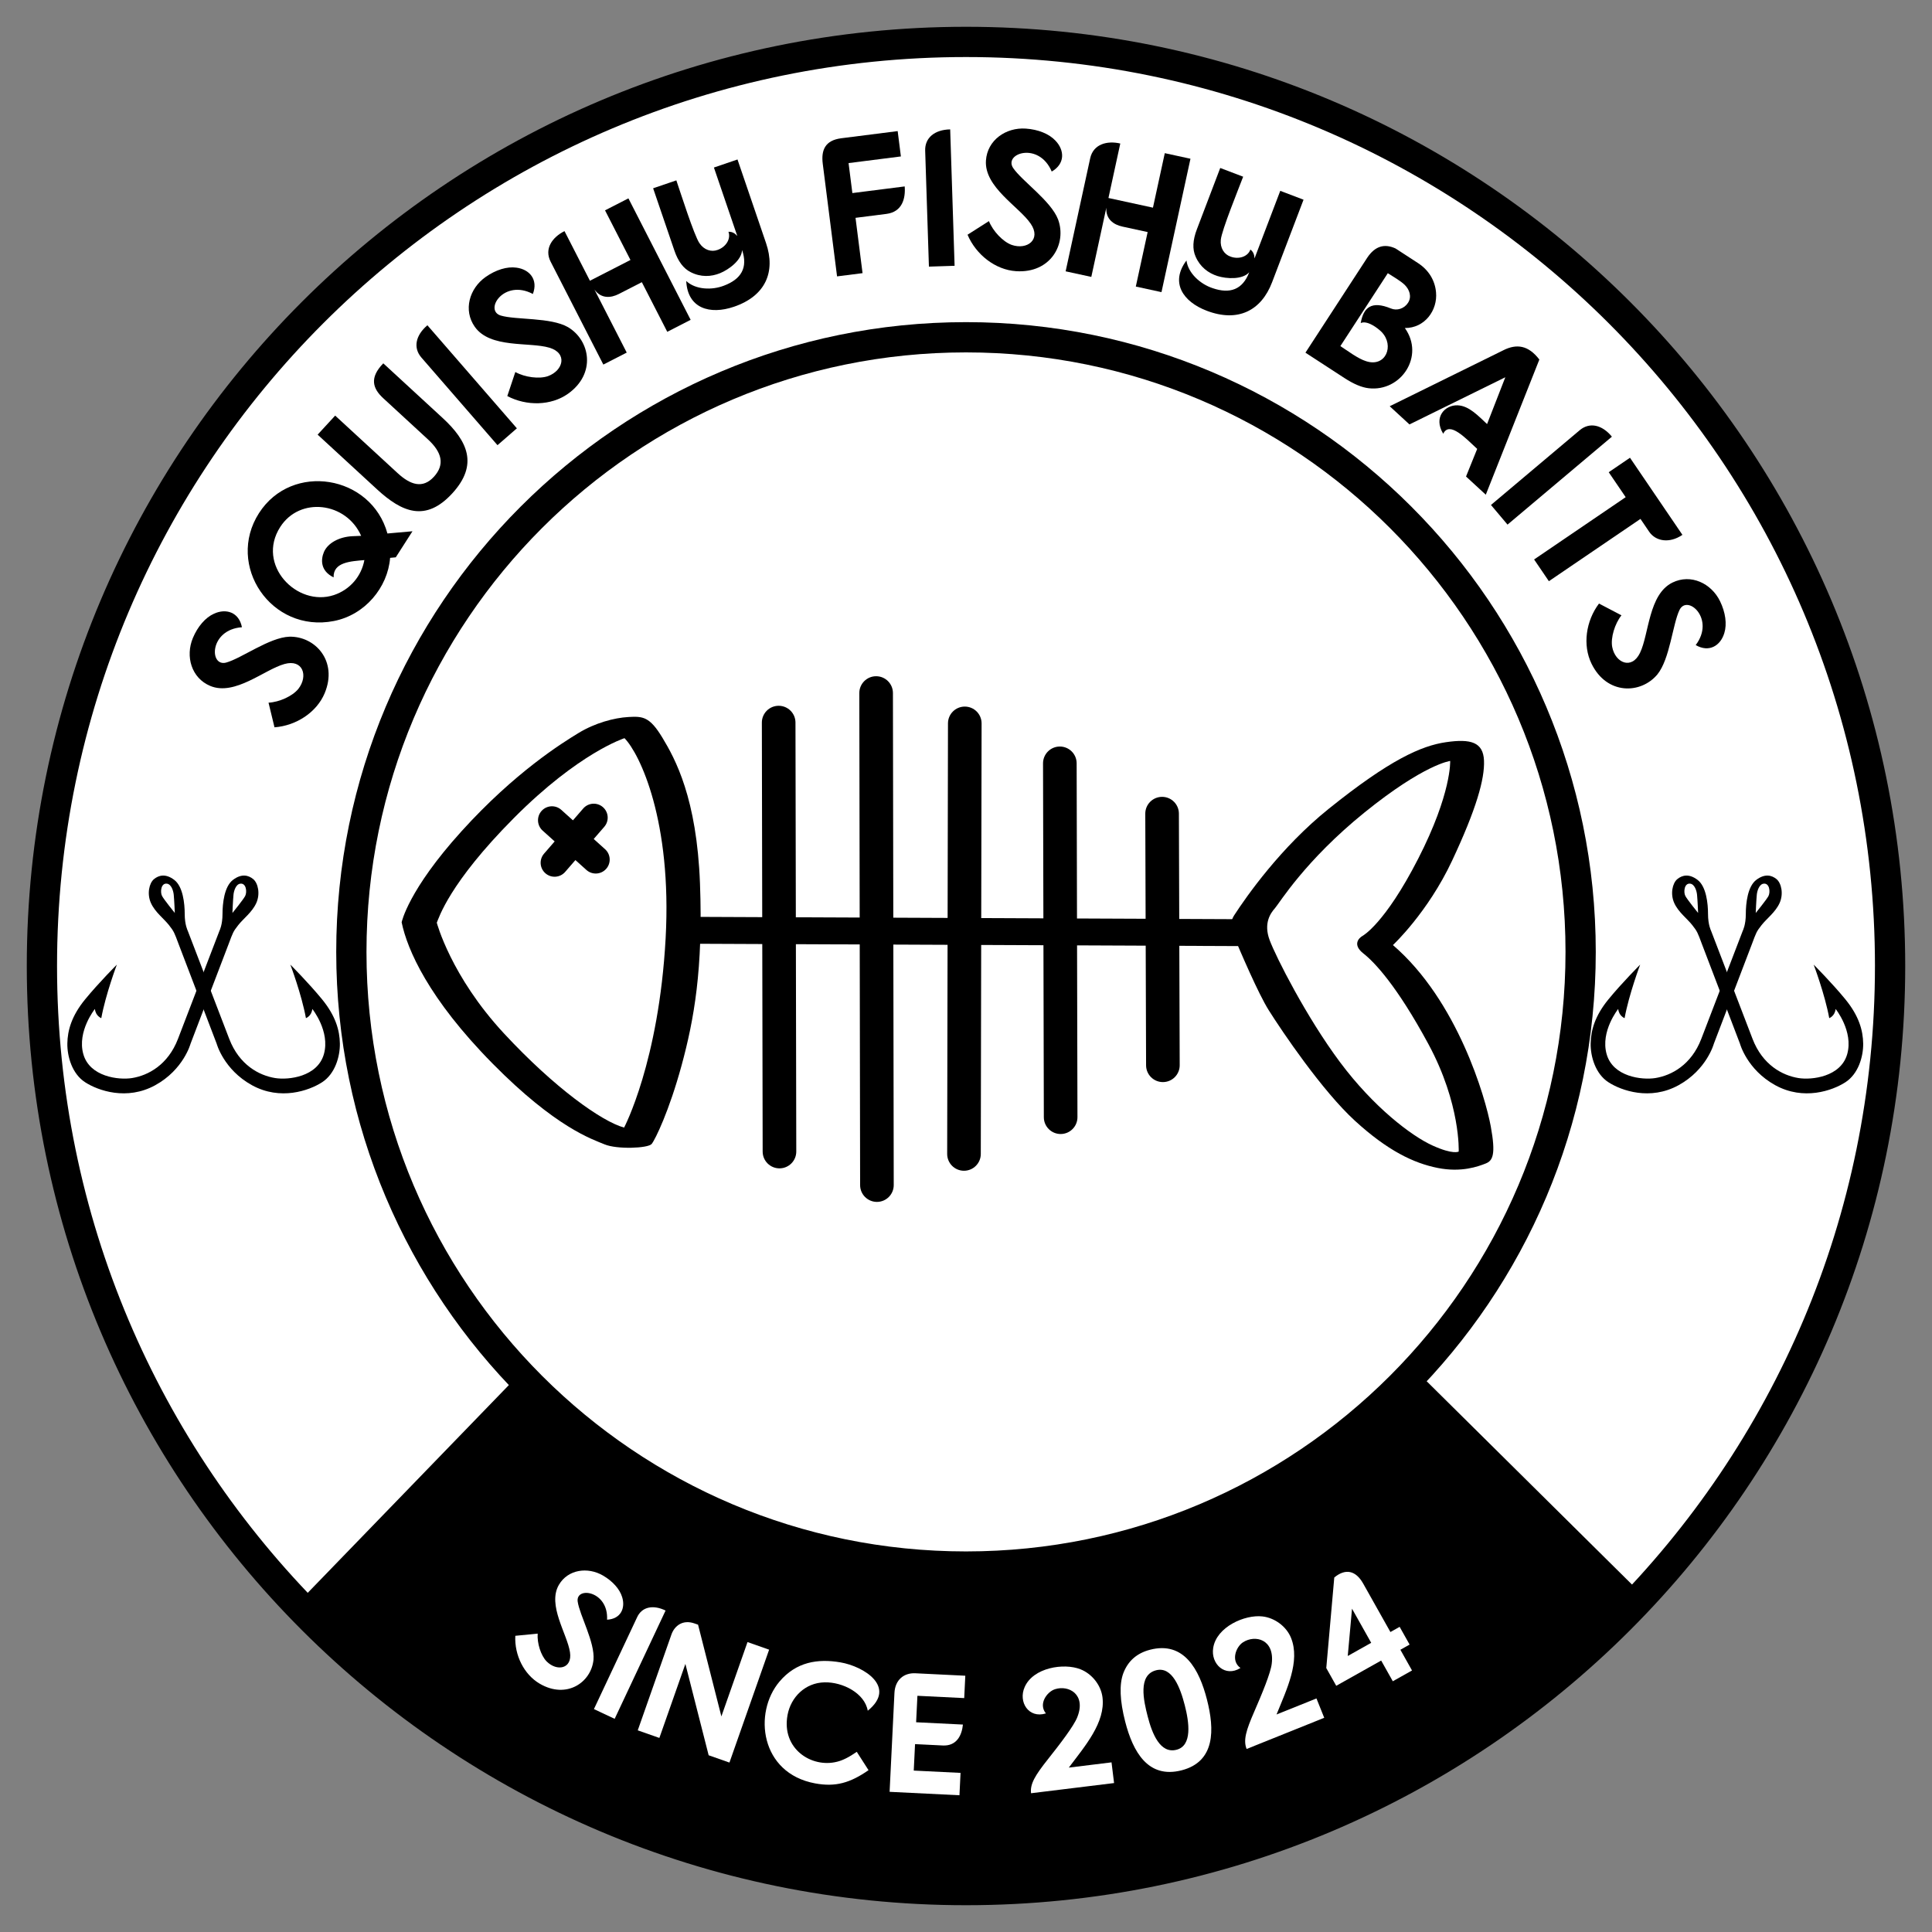
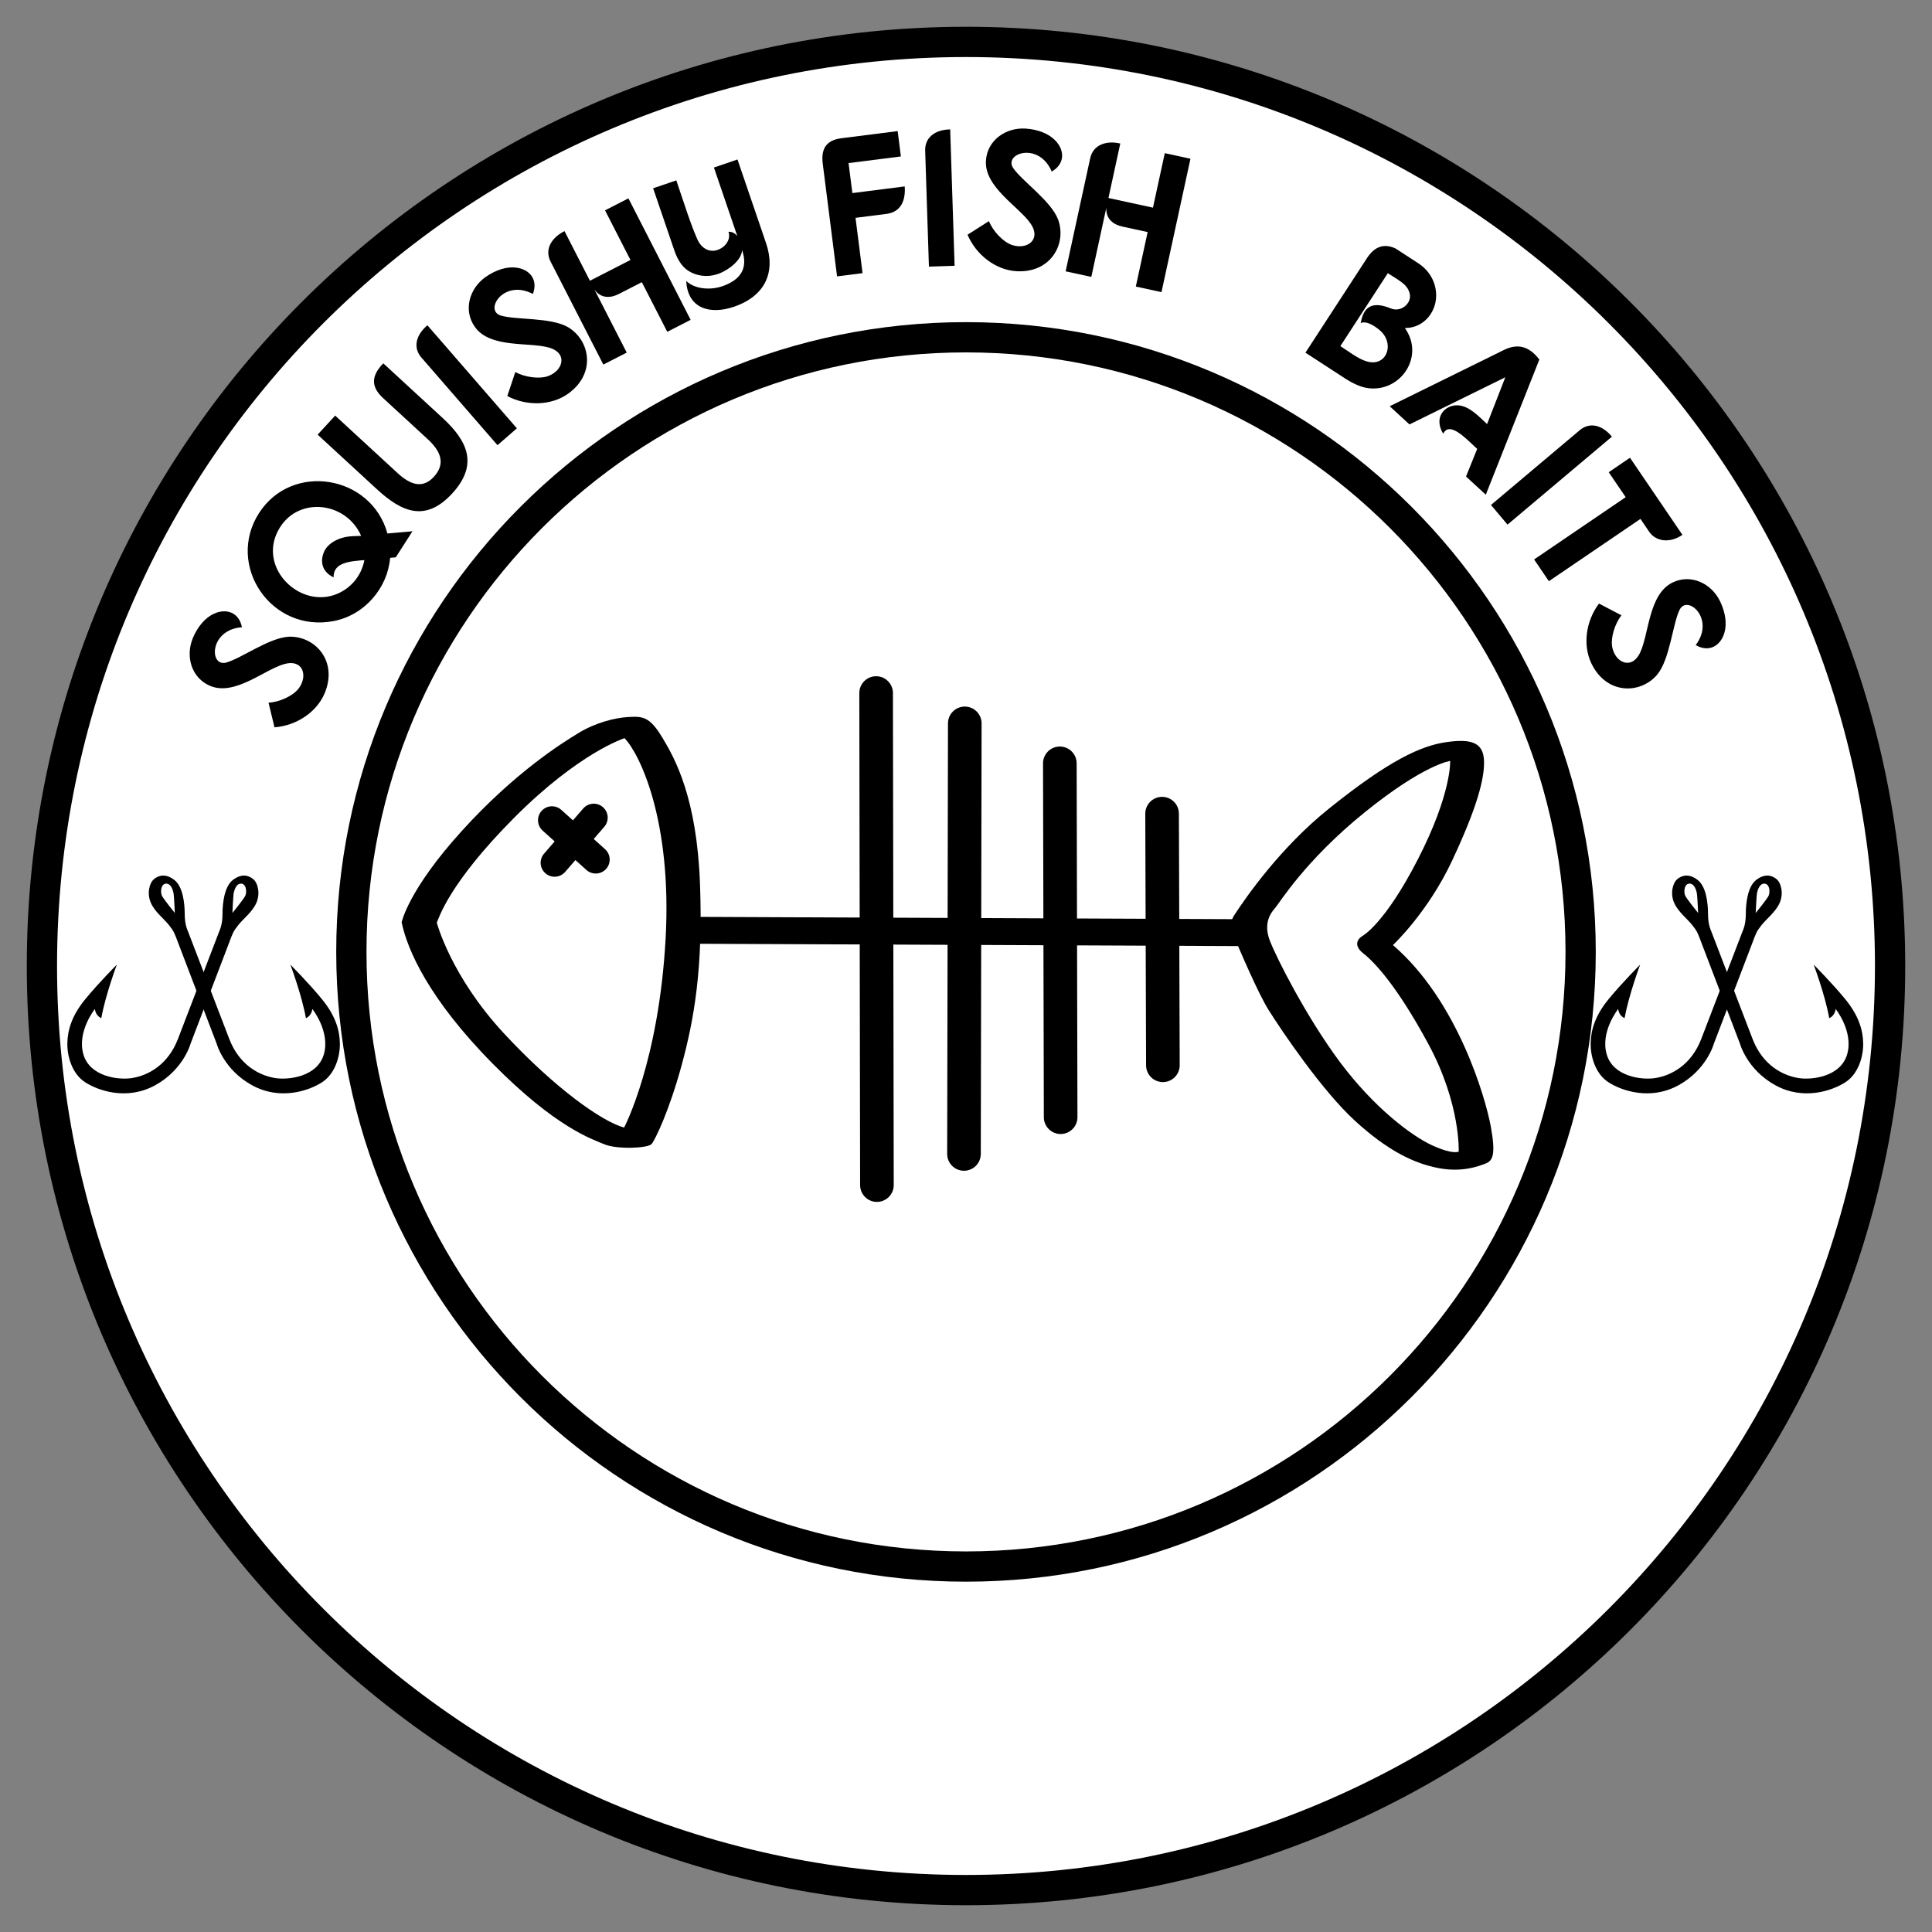
<svg xmlns="http://www.w3.org/2000/svg" id="Layer_1" data-name="Layer 1" version="1.1" viewBox="0 0 1999.44 1999.44">
  <rect x="0" y="0" width="1999.44" height="1999.44" fill="#808080" stroke="none" />
  <defs>
    <style>
      .cls-1 {
        fill: #000;
      }

      .cls-1, .cls-2 {
        stroke-width: 0px;
      }

      .cls-2 {
        fill: #fff;
      }
    </style>
  </defs>
  <circle class="cls-2" cx="999.72" cy="999.72" r="956.34" />
-   <path class="cls-1" d="M999.72,1956.06c276.6,0,525.73-117.48,700.35-305.2l-234.72-232.42c-116.13,124.74-281.75,202.79-465.63,202.79s-346.23-76.5-462.18-199.09l-229.95,237.53c174.17,182.61,419.86,296.39,692.14,296.39Z" />
  <path class="cls-1" d="M1956.06,999.72h-15.66c0,259.81-105.27,494.89-275.52,665.17-170.28,170.26-405.35,275.51-665.17,275.52-259.81,0-494.89-105.27-665.17-275.52C164.3,1494.61,59.04,1259.53,59.03,999.72c0-259.81,105.27-494.89,275.52-665.17C504.83,164.3,739.91,59.04,999.72,59.03c259.81,0,494.89,105.27,665.17,275.52,170.26,170.28,275.51,405.35,275.52,665.17h31.31c0-268.36-108.82-511.46-284.69-687.31C1511.18,136.54,1268.08,27.71,999.72,27.72c-268.36,0-511.46,108.82-687.31,284.69C136.54,488.26,27.71,731.36,27.72,999.72c0,268.36,108.82,511.46,284.69,687.31,175.85,175.87,418.95,284.7,687.31,284.69,268.36,0,511.46-108.82,687.31-284.69,175.87-175.85,284.7-418.95,284.69-687.31h-15.66Z" />
  <path class="cls-1" d="M1635.82,985.14h-15.66c0,171.38-69.42,326.39-181.72,438.72-112.33,112.3-267.34,181.71-438.72,181.72-171.38,0-326.39-69.42-438.72-181.72-112.3-112.33-181.72-267.34-181.72-438.72,0-171.38,69.42-326.39,181.72-438.72,112.33-112.3,267.34-181.71,438.72-181.72,171.38,0,326.39,69.42,438.72,181.72,112.3,112.33,181.72,267.34,181.72,438.72h31.31c0-179.93-72.97-342.96-190.89-460.86-117.89-117.92-280.93-190.9-460.86-190.89-179.93,0-342.96,72.97-460.86,190.89-117.92,117.89-190.9,280.93-190.89,460.86,0,179.93,72.97,342.96,190.89,460.86,117.89,117.92,280.93,190.9,460.86,190.89,179.93,0,342.96-72.97,460.86-190.89,117.92-117.89,190.9-280.93,190.89-460.86h-15.66Z" />
  <path class="cls-1" d="M1697.42,998.3s-11.57,30.59-16.12,55.39c0,0-5.79-2.07-6.61-9.51,0,0-18.6,23.15-11.99,46.71,6.61,23.56,36.66,27.01,50.43,24.8,16.74-2.69,37.2-13.64,47.53-40.51,10.33-26.87,42.99-112.02,42.99-112.02,0,0,3.1-5.99,3.1-17.15s1.86-28.52,10.75-35.34c8.89-6.82,16.12-4.96,21.08-.83,4.96,4.13,7.44,15.29,3.1,24.8-4.34,9.51-13.23,15.91-18.6,22.73-5.37,6.82-5.58,7.85-9.92,19.43-4.34,11.57-39.47,103.33-39.47,103.33,0,0-7.23,26.87-36.58,42.99-29.35,16.12-59.11,5.58-72.54-3.1-13.43-8.68-18.6-26.66-18.39-40.09.21-13.43,4.34-28.52,18.39-45.67,14.05-17.15,32.86-35.96,32.86-35.96ZM1830.24,927.21c2.06-3.97,1.14-13.62-5.19-12.67-4.57.68-6.57,7.61-6.93,11.43-.55,5.79-1.1,18.05-1.1,18.88,0,0,11.3-13.92,13.23-17.64Z" />
  <path class="cls-1" d="M1909.83,1034.26c14.05,17.15,18.19,32.24,18.39,45.67.21,13.43-4.96,31.41-18.39,40.09s-43.19,19.22-72.54,3.1c-29.35-16.12-36.58-42.99-36.58-42.99,0,0-35.13-91.76-39.47-103.33-4.34-11.57-4.55-12.61-9.92-19.43-5.37-6.82-14.26-13.23-18.6-22.73-4.34-9.51-1.86-20.67,3.1-24.8,4.96-4.13,12.19-5.99,21.08.83,8.89,6.82,10.75,24.18,10.75,35.34s3.1,17.15,3.1,17.15c0,0,32.65,85.15,42.99,112.02,10.33,26.87,30.79,37.82,47.53,40.51,13.77,2.21,43.81-1.24,50.43-24.8,6.61-23.56-11.99-46.71-11.99-46.71-.83,7.44-6.61,9.51-6.61,9.51-4.55-24.8-16.12-55.39-16.12-55.39,0,0,18.81,18.81,32.86,35.96ZM1757.38,944.84c0-.83-.55-13.09-1.1-18.88-.36-3.81-2.37-10.74-6.93-11.43-6.33-.95-7.25,8.69-5.19,12.67,1.93,3.72,13.23,17.64,13.23,17.64Z" />
  <path class="cls-1" d="M120.94,998.3s-11.57,30.59-16.12,55.39c0,0-5.79-2.07-6.61-9.51,0,0-18.6,23.15-11.99,46.71,6.61,23.56,36.66,27.01,50.43,24.8,16.74-2.69,37.2-13.64,47.53-40.51,10.33-26.87,42.99-112.02,42.99-112.02,0,0,3.1-5.99,3.1-17.15s1.86-28.52,10.75-35.34c8.89-6.82,16.12-4.96,21.08-.83,4.96,4.13,7.44,15.29,3.1,24.8-4.34,9.51-13.23,15.91-18.6,22.73-5.37,6.82-5.58,7.85-9.92,19.43-4.34,11.57-39.47,103.33-39.47,103.33,0,0-7.23,26.87-36.58,42.99-29.35,16.12-59.11,5.58-72.54-3.1-13.43-8.68-18.6-26.66-18.39-40.09.21-13.43,4.34-28.52,18.39-45.67,14.05-17.15,32.86-35.96,32.86-35.96ZM253.76,927.21c2.06-3.97,1.14-13.62-5.19-12.67-4.57.68-6.57,7.61-6.93,11.43-.55,5.79-1.1,18.05-1.1,18.88,0,0,11.3-13.92,13.23-17.64Z" />
  <path class="cls-1" d="M333.35,1034.26c14.05,17.15,18.19,32.24,18.39,45.67.21,13.43-4.96,31.41-18.39,40.09-13.43,8.68-43.19,19.22-72.54,3.1-29.35-16.12-36.58-42.99-36.58-42.99,0,0-35.13-91.76-39.47-103.33-4.34-11.57-4.55-12.61-9.92-19.43-5.37-6.82-14.26-13.23-18.6-22.73-4.34-9.51-1.86-20.67,3.1-24.8s12.19-5.99,21.08.83c8.89,6.82,10.75,24.18,10.75,35.34s3.1,17.15,3.1,17.15c0,0,32.65,85.15,42.99,112.02,10.33,26.87,30.79,37.82,47.53,40.51,13.77,2.21,43.81-1.24,50.43-24.8,6.61-23.56-11.99-46.71-11.99-46.71-.83,7.44-6.61,9.51-6.61,9.51-4.55-24.8-16.12-55.39-16.12-55.39,0,0,18.81,18.81,32.86,35.96ZM180.9,944.84c0-.83-.55-13.09-1.1-18.88-.36-3.81-2.37-10.74-6.93-11.43-6.33-.95-7.25,8.69-5.19,12.67,1.93,3.72,13.23,17.64,13.23,17.64Z" />
  <path class="cls-1" d="M521.47,1069.4c-54.93-59.22-69.44-114.5-69.44-114.5,2.07-4.55,12.4-40.51,79.77-108.29,67.37-67.79,114.5-82.67,114.5-82.67,16.12,16.53,49.19,85.97,42.57,207.08-7,128.11-42.99,195.92-42.99,195.92-22.73-6.2-71.51-40.51-124.42-97.55ZM509.9,1100.81c65.53,66.34,102.92,78.12,115.74,83.49s45.05,4.13,48.77-.41c3.72-4.55,18.19-34.31,31-81.43,12.81-47.12,22.32-99.61,19.01-188.07-3.31-88.45-25.63-128.96-38.85-150.87-13.23-21.91-20.25-22.32-35.13-21.49-14.88.83-34.72,6.2-51.67,16.53-16.95,10.33-65.72,40.51-121.11,101.68-55.39,61.17-62,94.24-62,94.24,5.79,28.11,27.69,78.95,94.24,146.32Z" />
  <path class="cls-1" d="M1410.97,986.73c11.57,9.09,34.72,33.48,67.24,93.69,33.58,62.17,31.41,111.33,31.41,111.33,0,0-5.51,3.58-27.28-6.34-21.77-9.92-60.9-39.68-95.62-86.25-34.72-46.57-66.13-108.57-72.75-126.21-6.61-17.64,1.1-28.11,5.51-33.07s31.14-49.33,92.86-99.2c61.73-49.88,88.45-53.18,88.45-53.18,0,0,1.65,33.34-33.07,101.13-34.72,67.79-57.59,79.91-57.59,79.91-3.86,2.2-10.75,9.09.83,18.19ZM1441.56,978.05s35.96-33.48,61.17-87.21c25.21-53.73,33.89-84.73,33.07-103.75-.83-19.01-13.64-22.73-39.27-19.01-25.63,3.72-58.28,18.19-121.52,69.03-49.52,39.81-84.85,90.27-97.85,110.29-3.51,5.4-4.1,12.16-1.62,18.1,8.03,19.21,26.66,62.77,37.46,79.93,14.05,22.32,55.39,83.49,89.28,114.5,33.89,31,60.76,43.81,85.56,48.77,24.8,4.96,42.16-1.65,49.6-4.55,7.44-2.89,10.75-9.09,5.37-38.44-5.37-29.35-34.31-130.2-101.27-187.66Z" />
  <polyline class="cls-1" points="712.37 976.67 1291.05 979.15 1291.17 951.32 712.49 948.84" />
-   <path class="cls-1" d="M788.45,747.85l.83,443.93c.02,9.61,7.82,17.38,17.43,17.36,9.61-.02,17.38-7.82,17.36-17.43l-.83-443.93c-.02-9.61-7.82-17.38-17.43-17.36-9.61.02-17.38,7.82-17.36,17.43" />
  <path class="cls-1" d="M981.07,748.61l-.83,445.58c-.02,9.61,7.76,17.41,17.36,17.43,9.61.02,17.41-7.76,17.43-17.36l.83-445.58c.02-9.61-7.76-17.41-17.36-17.43-9.61-.02-17.41,7.76-17.43,17.36" />
  <path class="cls-1" d="M1079.44,790.02l.83,366.22c.02,9.61,7.83,17.38,17.43,17.36,9.61-.02,17.38-7.83,17.36-17.43l-.83-366.22c-.02-9.61-7.83-17.38-17.43-17.36-9.61.02-17.38,7.83-17.36,17.43" />
  <path class="cls-1" d="M1185.26,842.12l.83,260.4c.03,9.61,7.84,17.37,17.45,17.34,9.61-.03,17.37-7.84,17.34-17.45l-.83-260.4c-.03-9.61-7.84-17.37-17.45-17.34s-17.37,7.84-17.34,17.45" />
  <path class="cls-1" d="M889.31,717.26l.83,509.23c.02,9.61,7.82,17.38,17.42,17.37,9.61-.02,17.38-7.82,17.37-17.42l-.83-509.23c-.02-9.61-7.82-17.38-17.42-17.37s-17.38,7.82-17.37,17.42" />
  <path class="cls-1" d="M603.56,836.73l-40.51,46.71c-5.22,6.02-4.58,15.14,1.45,20.37,6.02,5.22,15.14,4.58,20.37-1.45l40.51-46.71c5.22-6.02,4.58-15.14-1.45-20.37-6.02-5.22-15.14-4.58-20.37,1.45" />
  <path class="cls-1" d="M561.58,859.61l45.31,40.72c5.93,5.33,15.06,4.84,20.39-1.09,5.33-5.93,4.84-15.06-1.09-20.39l-45.31-40.72c-5.93-5.33-15.06-4.84-20.39,1.09-5.33,5.93-4.84,15.06,1.09,20.39" />
  <path class="cls-1" d="M250.39,649.15c-3.07-15.69-16.46-19.75-28.9-14.04-8.86,3.94-16.9,13.24-21.87,25.13-7.92,18.96-1.58,41.47,17.96,49.63,25.51,10.65,56.07-16.96,76.83-22.69,19.07-5.35,24.8,12.33,14.42,25.67-5.99,7.54-19.76,13.79-30.93,14.36l6.18,25.5c22.58-1.7,43.69-15.59,51.92-35.29,13.9-33.27-9.84-59.12-36.56-58.5-20.65.76-49.63,22.49-65.43,26.8-17.68,4.62-17.44-34.14,16.39-36.6Z" />
  <path class="cls-1" d="M373.76,554.54l-9.11.38c-13.86.69-25.43,7.15-29.4,16.33-3.27,7.72-3.88,19.52,10.01,26.27-.58-15.92,18.09-16.64,31.83-17.89-3.04,16.71-14.86,30.67-31.59,36.22-38.25,12.58-80.61-31.29-55.5-70.47,20.32-31.71,68.33-25.85,83.76,9.15ZM400.96,552.11h0c-16.65-60.42-98.83-74.29-132.95-21.04-34.55,53.94,12.61,124.33,77.55,111.62,32.05-6.26,55.74-34.63,58.17-65.36l5.86-.55,17.28-26.97-25.92,2.3Z" />
  <path class="cls-1" d="M328.73,449.82l61.45,56.59c25.97,23.92,50.37,34.07,77.79,4.28,27.42-29.79,15.97-54.3-9.85-78.08l-61.45-56.59c-14.63,15-10.88,26.12-.05,36.1l46.31,42.65c14.25,13.12,17.79,25.96,6.05,38.71-11.6,12.6-24.33,8.26-37.4-3.77l-64.71-59.6-18.15,19.71Z" />
  <path class="cls-1" d="M534.92,443.28c-30.82-35.5-61.78-71.15-92.6-106.65-12.3,10.41-14.91,23.38-6.18,33.43,26.19,30.17,52.52,60.48,78.71,90.65l20.08-17.43Z" />
  <path class="cls-1" d="M551.46,304.24c5.73-14.92-3.46-25.48-17.04-27.25-9.6-1.37-21.36,2.24-31.88,9.68-16.78,11.86-23.36,34.3-11.14,51.6,15.96,22.57,56.52,15.4,77.16,21.57,19,5.6,14.48,23.62-1.41,29.41-9.08,3.21-24.07,1.2-33.84-4.25l-8.3,24.89c20.04,10.55,45.3,9.99,62.74-2.33,29.45-20.81,23.05-55.33.08-68.99-17.91-10.32-54-7.3-69.68-12.03-17.43-5.47,3.35-38.19,33.32-22.31Z" />
  <path class="cls-1" d="M584.21,239.2c-12.46,6.16-21.26,18.15-14.36,31.61l54.55,106.49,24.2-12.4-33.39-65.19c6.95,9.59,16.94,8.78,25.19,4.55l23.84-12.22,26.31,51.36,24.2-12.4-64.4-125.71-24.2,12.4,26.31,51.36-41.95,21.49-26.31-51.36Z" />
  <path class="cls-1" d="M759.51,317.48c32.79-11.19,43.42-36.15,33.26-65.93l-29.53-86.5-24.4,8.33,24.18,70.84c-2.44-2.79-5.39-4.56-9.14-4.34,2.73,7.38-2.68,15.84-11.26,18.77-6.42,2.4-14.01.1-18.78-7.02-5.54-8.13-19.58-52.37-23.89-64.97l-24.02,8.2,21.97,64.35c3.85,11.27,9.38,18.76,17.06,22.53,10.3,5.23,21,4.77,30.33.94,8.96-3.7,22.26-13.36,22.69-23.95,6.26,18.33-.98,30.18-18.7,36.87-12.39,4.87-29.4,4.28-39.09-4.78,1.43,28.51,24.54,35.11,49.33,26.65Z" />
  <path class="cls-1" d="M929.01,135.67l-58.35,7.41c-16.58,2.11-21.01,12.03-19.18,26.44l14.8,116.51,26.38-3.35c-2.42-19.02-4.83-38.03-7.27-57.25l31.97-4.06c16.38-2.08,19.9-15.95,18.92-28.44l-54.15,6.88-3.94-31.03,54.15-6.88-3.33-26.22Z" />
-   <path class="cls-1" d="M987.92,275.07c-1.52-46.99-3.05-94.18-4.57-141.17-16.11.32-26.32,8.73-25.88,22.04,1.29,39.93,2.59,80.06,3.88,119.99l26.57-.86Z" />
+   <path class="cls-1" d="M987.92,275.07c-1.52-46.99-3.05-94.18-4.57-141.17-16.11.32-26.32,8.73-25.88,22.04,1.29,39.93,2.59,80.06,3.88,119.99l26.57-.86" />
  <path class="cls-1" d="M1088.45,177.54c13.85-7.98,13.38-21.96,3.94-31.89-6.59-7.11-17.99-11.71-30.86-12.57-20.5-1.36-39.76,11.91-41.17,33.06-1.84,27.59,34.17,47.58,46.31,65.37,11.23,16.32-3.65,27.46-19.63,21.95-9.07-3.23-19.44-14.24-23.59-24.63l-22.14,14.1c8.91,20.82,28.87,36.3,50.17,37.72,35.98,2.39,52.77-28.44,43.54-53.53-7.39-19.3-37.32-39.7-46.51-53.25-10.09-15.23,26.67-27.55,39.93,3.67Z" />
  <path class="cls-1" d="M1159.39,148.52c-13.54-3.15-27.94.54-31.16,15.33l-25.4,116.95,26.57,5.77,15.55-71.59c-.71,11.82,7.53,17.54,16.58,19.5l26.18,5.68-12.25,56.4,26.57,5.77,29.99-138.05-26.57-5.77-12.25,56.4-46.06-10,12.25-56.4Z" />
-   <path class="cls-1" d="M1248.79,321.58c32.38,12.33,56.5-.08,67.71-29.49l32.54-85.42-24.09-9.17-26.65,69.95c-.1-3.71-1.23-6.95-4.26-9.18-2.61,7.42-12.18,10.48-20.65,7.25-6.47-2.25-10.84-8.88-9.97-17.4.93-9.79,18.39-52.8,23.13-65.25l-23.72-9.03-24.2,63.54c-4.24,11.12-4.76,20.42-1.27,28.23,4.58,10.6,13.11,17.08,22.73,20.1,9.25,2.87,25.66,3.94,32.75-3.94-6.9,18.1-20.03,22.6-37.94,16.43-12.64-4.16-25.35-15.48-27.02-28.64-17.11,22.85-3.55,42.69,20.92,52.01Z" />
  <path class="cls-1" d="M1436.26,282.74c4.22,2.75,13.33,7.95,17.57,12.15,4.8,4.81,7.5,12.1,3.32,18.53-3.96,6.09-11.48,8.42-17.72,5.81-20.1-8.26-28.36-1.11-31.21,15.09,6.79-3.05,17.55,5.16,21.62,9.25,13.62,14.16,4.13,36.87-16.06,30.23-8.24-2.47-19.51-11.01-26.61-15.62l49.08-75.43ZM1351.02,364.99h0l40.36,26.25c9.63,6.26,17.94,9.74,25.1,10.55,33.3,3.85,58.3-33.09,37.42-62.31,20.57.14,34.02-18.31,32.26-37.02-1.08-12.01-7.28-22.79-18.76-30.26l-23.13-15.05c-11.46-5.29-21.21-2.49-29.2,9.41l-64.05,98.43Z" />
  <path class="cls-1" d="M1556.01,362.4l-117.79,58.02,20.45,18.83c36.65-18.09,57.21-28.23,99.19-48.82l-18.88,48.45c-8.74-8.05-18.6-19.05-30.6-19.41-12.72-.47-25.34,12.05-14.79,29.44,6.45-13.54,23.45,4.87,35.16,15.65l-11.55,28.59,20.45,18.83,55.43-139.88c-11.44-14.93-23.49-16.42-37.06-9.72Z" />
  <path class="cls-1" d="M1560.15,542.92c35.96-30.29,72.07-60.71,108.02-91-10.23-12.45-23.14-15.26-33.33-6.68-30.56,25.74-61.26,51.61-91.82,77.35l17.13,20.34Z" />
  <path class="cls-1" d="M1686.89,473.72l-22.02,14.98,17.56,25.82-94.77,64.47,15.29,22.49,94.77-64.46,9.06,13.33c6.57,9.66,20.69,12.48,34.37,3.17l-54.26-79.79Z" />
  <path class="cls-1" d="M1754.91,667.59c13.82,8.04,25.7.66,29.61-12.47,2.88-9.26,1.19-21.44-4.48-33.01-9.03-18.45-30.14-28.53-49.17-19.22-24.83,12.15-24.22,53.33-33.59,72.71-8.55,17.86-25.63,10.52-28.81-6.09-1.72-9.48,2.66-23.95,9.59-32.72l-23.25-12.17c-13.61,18.09-17.09,43.11-7.7,62.29,15.85,32.38,50.95,31.58,68.09,11.09,13.05-16.02,15.81-52.13,22.99-66.85,8.18-16.33,37.17,9.4,16.71,36.44Z" />
  <path class="cls-2" d="M628.26,1676.23c14.16-.75,19.22-11.93,15.57-23.49-2.49-8.21-9.79-16.37-19.72-22.16-15.82-9.23-36.35-6.47-45.71,9.58-12.21,20.94,8.73,50.98,11.48,69.79,2.6,17.29-13.61,20.12-24.21,9.43-5.98-6.15-9.96-18.92-9.23-28.74l-23.15,2.27c-1,19.9,8.89,40.01,25.33,49.6,27.77,16.2,53.17-1.34,55.58-24.72,1.62-18.11-14.31-46.04-16.37-60.35-2.11-15.98,32-11.03,30.42,18.77Z" />
  <path class="cls-2" d="M636.12,1778.83c17.54-37.3,35.15-74.77,52.69-112.07-12.93-6.27-24.39-3.84-29.36,6.73-14.9,31.7-29.88,63.56-44.79,95.26l21.46,10.08Z" />
  <path class="cls-2" d="M694.86,1691.6l-34.84,99.14,22.37,7.86,26.92-76.61,24.08,94.54,21.52,7.56,41.06-116.83-22.37-7.87-27.04,76.94-24.13-94.93-3.73-1.31c-11.86-4.17-20.55,2.15-23.84,11.5Z" />
  <path class="cls-2" d="M898.04,1770.45c30.29-24.42-3.72-45.86-28.32-50.07-23.37-3.98-45.74-.58-63.07,19.96-27.17,32.2-19.98,94.73,36.87,105.29,21.36,3.97,36.46-.6,55.33-13.66l-12.18-19c-7.76,5.4-14.43,8.84-20.35,10.25-26.47,6.78-57.78-13.43-51.28-48.4,3.43-18.44,18.25-33.32,38.24-33.75,18.72-.48,41.58,11.14,44.77,29.37Z" />
  <path class="cls-2" d="M999.01,1734.22l-51.66-2.54c-11.84-.58-21.01,6.76-21.68,20.37l-5.01,102.32,72.29,3.55,1.13-23.15-48.43-2.38,1.34-27.39,28.7,1.41c14.53.71,19.76-10.72,20.84-21.65l-48.43-2.38,1.34-27.39,48.43,2.38,1.13-23.15Z" />
  <path class="cls-2" d="M1082.41,1773.22c-8.09-9.88,1.23-22.43,9.41-25.04,14.09-4.58,32.49,5.28,23.09,28.89-3.42,8.98-18.09,28.07-30.47,43.66-13.01,16.39-18.59,25.45-17.4,35.11l85.92-10.54-2.63-21.42-44.21,5.43c16.8-22.38,38.05-46.73,34.86-72.72-1.53-12.47-10.77-24.35-22.93-29.09-16.92-6.66-48.72-1.87-57.62,18.48-6.81,15.27,4.03,32.84,21.98,27.25Z" />
  <path class="cls-2" d="M1196.42,1728.58c16.7-4.29,25.04,18.04,29.71,36.21,4.54,17.65,7.97,41.8-8.56,46.05-16.87,4.34-25.21-16.54-29.83-34.53-4.19-16.28-10.28-42.84,8.69-47.72ZM1190.21,1707.33h0c-13.57,3.49-22.81,11.53-27.69,24.29-4.27,11.51-3.65,28.34,1.94,50.1,8.02,31.18,23.6,59.33,58.39,50.39,34.97-8.99,34.21-42.22,26.19-73.41-7.97-31.01-23.69-60.41-58.83-51.38Z" />
  <path class="cls-2" d="M1283.77,1726.22c-10.35-7.47-4.58-21.99,2.66-26.62,12.44-8.05,32.76-3.24,29.73,21.99-1,9.55-10.27,31.77-18.22,50.03-8.36,19.18-11.43,29.38-7.8,38.41l80.32-32.27-8.04-20.03-41.32,16.6c10.48-25.95,24.76-54.95,15.01-79.25-4.68-11.66-16.66-20.76-29.63-22.23-18.06-2.09-47.56,10.72-50.94,32.66-2.66,16.51,12.33,30.71,28.24,20.69Z" />
  <path class="cls-2" d="M1419.06,1700.16l-24.26,13.63,4.41-48.95,19.85,35.31ZM1380.85,1632.55h0l-8.28,93.74,10.31,18.35,46.5-26.12,12.05,21.43,19.88-11.17-12.05-21.43,9.55-5.37-10.31-18.35-9.55,5.36-28.17-50.12c-7.8-13.88-18.54-15.76-29.92-6.32Z" />
</svg>